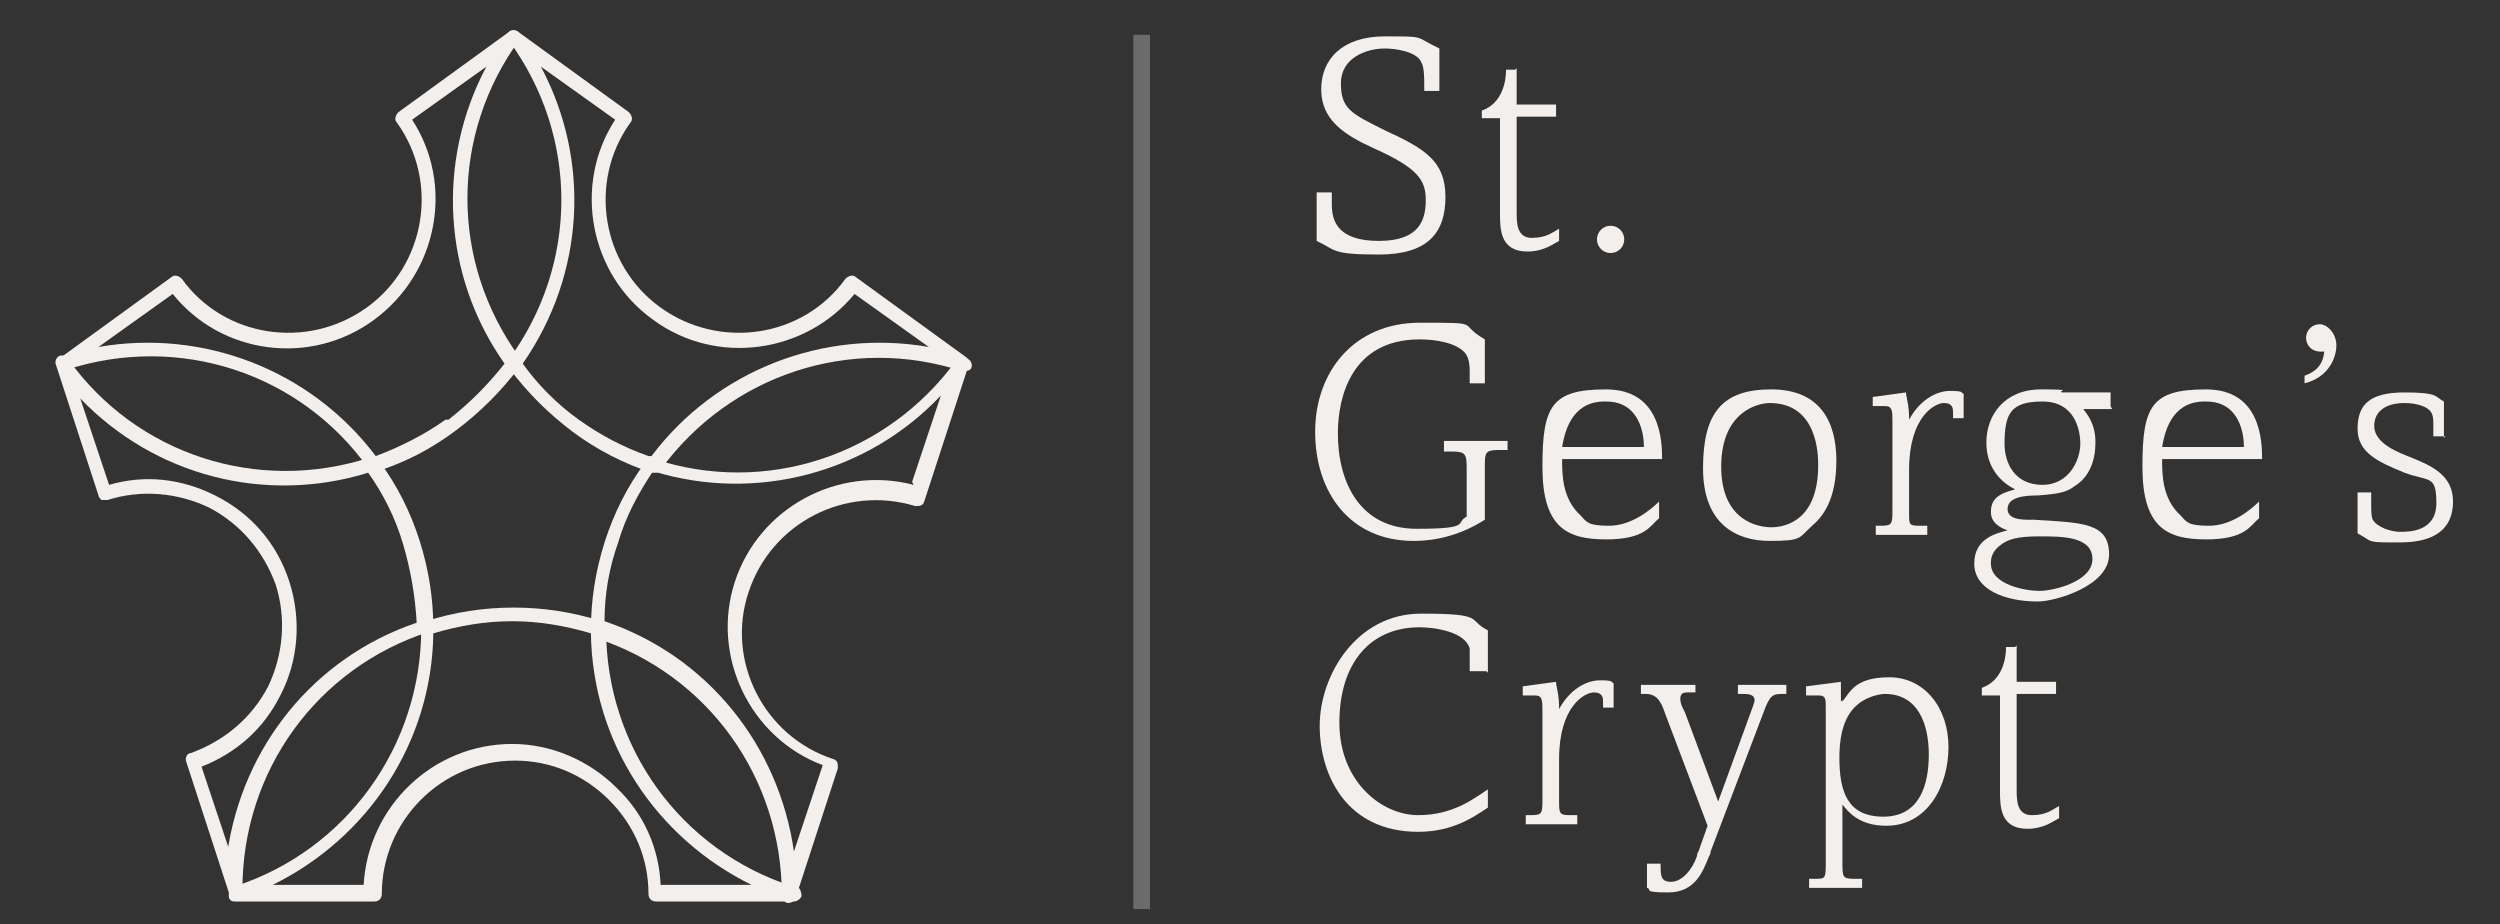
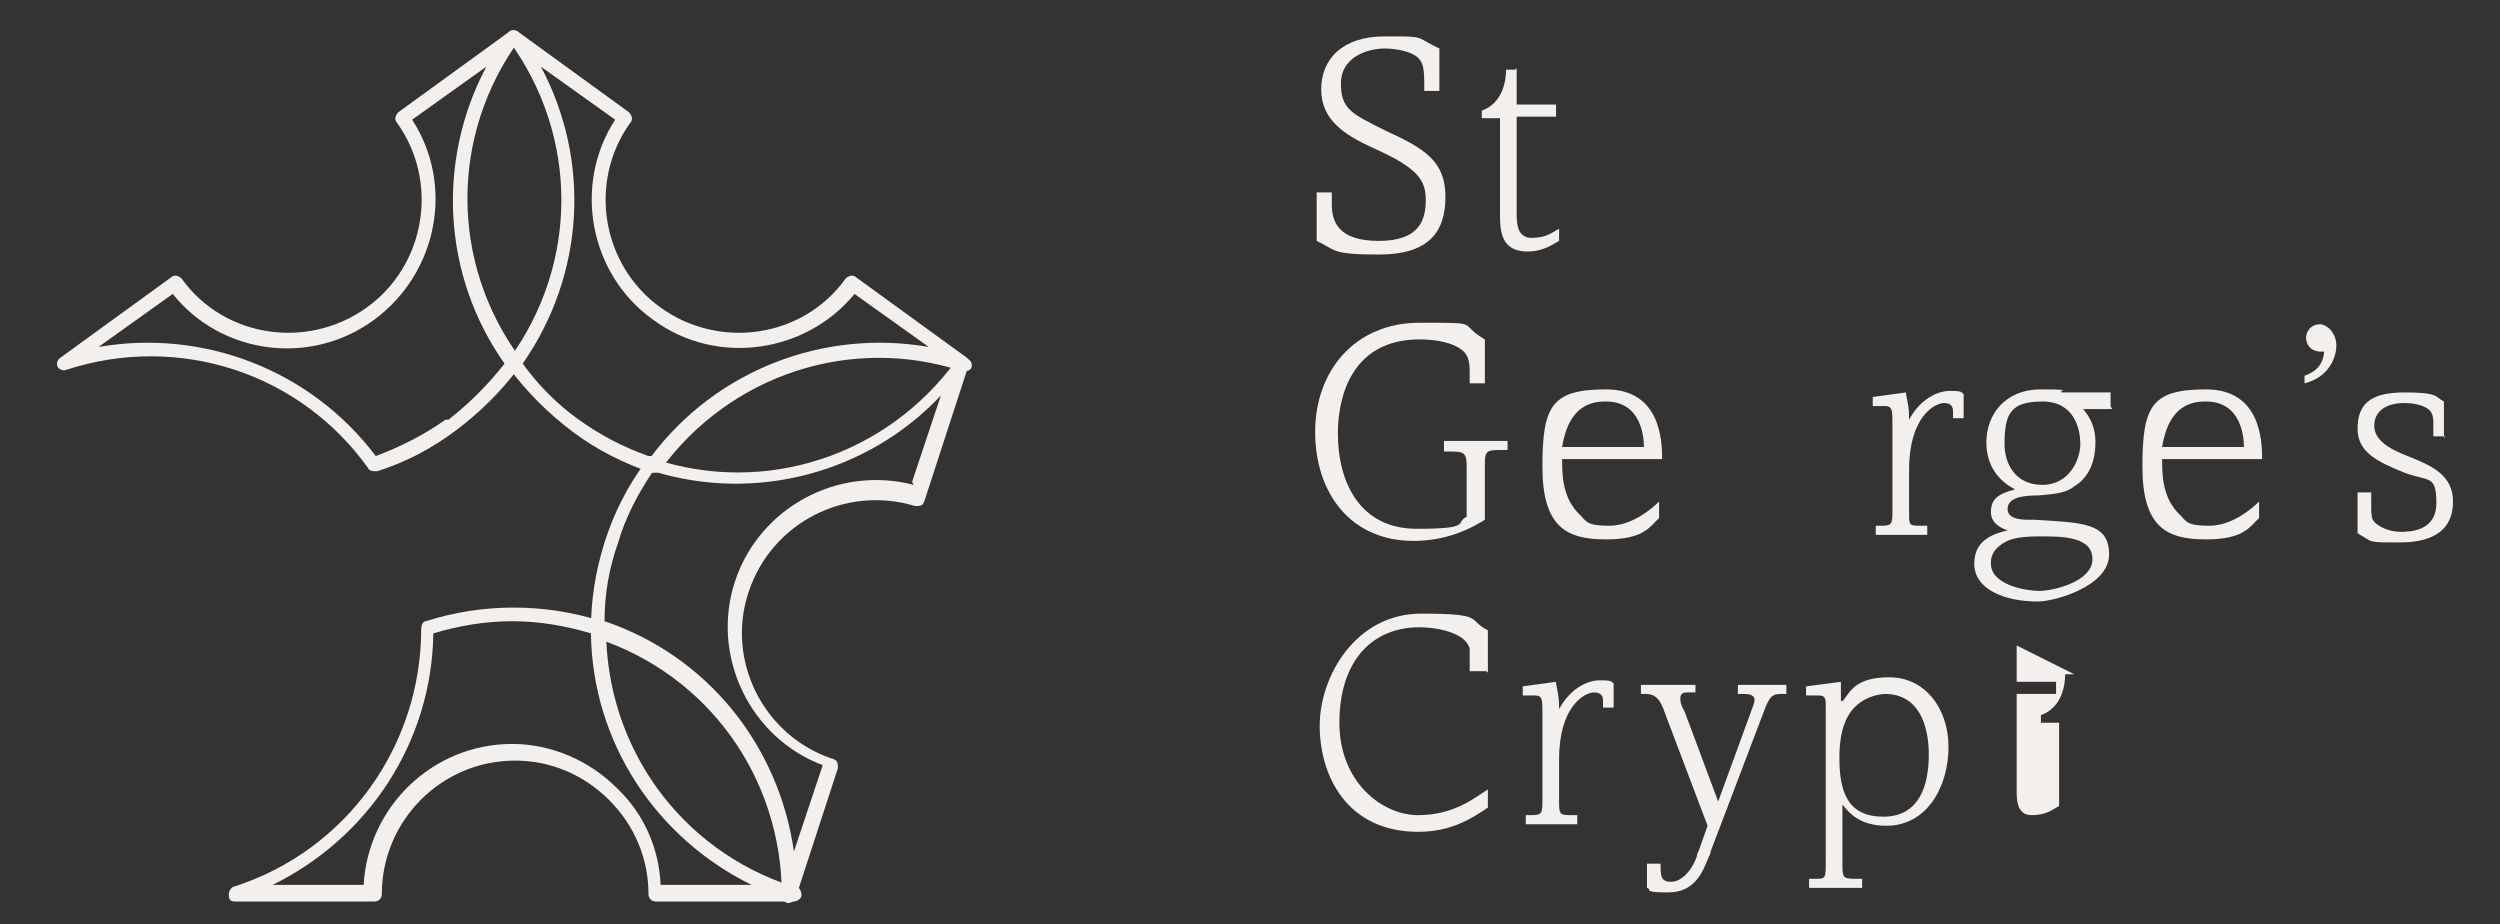
<svg xmlns="http://www.w3.org/2000/svg" id="Layer_1" version="1.1" viewBox="0 0 165 61">
  <rect x="0" y="0" width="165" height="61" fill="#333333" stroke="none" />
  <defs>
    <style>
      .st0 {
        isolation: isolate;
        opacity: .3;
      }

      .st0, .st1, .st2 {
        fill: #f2efed;
      }

      .st0, .st2 {
        fill-rule: evenodd;
      }
    </style>
  </defs>
-   <path class="st0" d="M75.9,2.3v57.7h-1.1V2.3h1.1Z" />
  <g>
    <path class="st2" d="M95,6h-1v-.5c0-.3,0-1.1-.2-1.4-.3-.7-1.7-.9-2.4-.9-1.2,0-2.9.6-2.9,2.3s.7,2,2.9,3.1c2.6,1.2,4,2,4,4.4s-1.2,3.8-4.4,3.8-2.8-.3-4.1-.9v-3.2h1v.8c0,1.1.4,2.4,3.1,2.4s3.1-1.4,3.1-2.7-.5-2.1-3.4-3.4c-2-.9-3.5-1.9-3.5-3.9s1.4-3.5,4.2-3.5,1.9,0,3.6.8v2.8h0Z" />
    <path class="st2" d="M100.1,4.5v2.4h2.6v.8h-2.6v6.3c0,.7,0,1.7,1,1.7s1.4-.4,1.8-.6v.8c-.4.2-1,.7-2.1.7-1.8,0-1.8-1.5-1.8-2.5v-6.3h-1.2v-.5c1.4-.5,1.6-2,1.6-2.7h.6Z" />
-     <path class="st2" d="M107.2,15.8c0,.5-.4.9-.9.9-.5,0-.9-.4-.9-.9,0-.5.4-.9.9-.9.5,0,.9.4.9.9" />
    <path class="st2" d="M99.5,29v.7h-.6c-.9,0-.9.2-.9,1.1v3.5c-1.4.9-3,1.4-4.7,1.4-4.2,0-6.5-3.2-6.5-7.2s2.6-7.2,6.9-7.2,2.4,0,4.3,1.1v2.9h-1v-.6c0-.5,0-1-.3-1.4-.6-.7-2-.9-3-.9-4.5,0-5.4,3.8-5.4,6.2,0,3.3,1.5,6.3,5.2,6.3s2.5-.4,3.3-.8v-3c0-1.1,0-1.3-1-1.3h-.5v-.7h4.2,0Z" />
    <path class="st2" d="M103,30.3s0,0,0,0h6.7c0-1.2-.1-4.6-3.7-4.6s-4.2,1.1-4.2,5.1,1.6,4.8,4.2,4.8,2.9-.9,3.5-1.4v-1.1c-.5.5-1.8,1.6-3.3,1.6s-1.5-.3-1.9-.7c-1.2-1.1-1.2-2.7-1.2-3.7ZM106,26.5c2.3,0,2.5,2.3,2.5,3h-5.4c.4-2.5,1.7-3,2.8-3Z" />
-     <path class="st2" d="M119.6,34.7c.7-.6,1.6-1.7,1.6-4.3s-1.1-4.7-4.3-4.7-4.5,1.5-4.5,5.2,2.2,4.8,4.4,4.8,1.9-.2,2.8-1ZM116.9,34.8c-.7,0-3.3-.3-3.3-4s2.5-4.2,3.2-4.2c3.2,0,3.2,3.5,3.2,4.1,0,3.6-2.1,4.1-3.1,4.1Z" />
    <path class="st2" d="M125.8,26c.1.6.2.8.2,1.7h0c.7-1.3,1.8-1.9,2.7-1.9s.7.1.9.2v1.6h-.7v-.4c0-.2,0-.6-.6-.6s-2.3.9-2.3,4.4v2.9c0,.8,0,.8.9.8h.3v.6h-3.4v-.6h.3c.8,0,.8-.1.8-1.1v-5.7c0-.8,0-1.1-.5-1.1s-.4,0-.8,0v-.6l2.2-.3h0Z" />
    <path class="st2" d="M139.4,27h-1.9,0c.3.4.8,1,.8,2.2s-.4,2.3-1.4,2.9c-.5.4-1.1.5-2.4.6-.9,0-2,.1-2,.9s1.3.7,1.7.7h0c3.3.2,5,.2,5,2.3s-3.6,3.1-4.7,3.1c-2.2,0-4.2-.8-4.2-2.5s1.5-2,2.2-2.2h0c-.3-.1-1.1-.4-1.1-1.2s.4-1.2,1.6-1.5c-.8-.4-1.9-1.3-1.9-3.1s1.2-3.5,3.6-3.5,1,.1,1.4.2h0s0,0,.1,0h3.1v.9ZM132.3,29.3c0,1.3.7,2.7,2.5,2.7s2.5-1.7,2.5-2.7-.4-2.8-2.5-2.8-2.5.8-2.5,2.8h0ZM131.4,37.1c0-.4.2-.8.6-1.1.5-.4,1.1-.6,2.6-.6s3.5,0,3.5,1.5-2.6,2.1-3.5,2.1-3.2-.4-3.2-1.8Z" />
    <path class="st2" d="M142.6,30.3s0,0,0,0h6.7c0-1.2-.1-4.6-3.7-4.6s-4.2,1.1-4.2,5.1,1.6,4.8,4.2,4.8,2.9-.9,3.5-1.4v-1.1c-.5.5-1.8,1.6-3.3,1.6s-1.5-.3-1.9-.7c-1.2-1.1-1.2-2.7-1.2-3.7ZM145.6,26.5c2.3,0,2.5,2.3,2.5,3h-5.4c.4-2.5,1.7-3,2.8-3Z" />
    <path class="st2" d="M152.1,24.8c.5-.2,1.2-.5,1.3-1.6-1,.1-1.2-.6-1.2-.9,0-.5.4-.9.9-.9s1.1.6,1.1,1.4-.5,2.1-2.1,2.5v-.5h0Z" />
    <path class="st2" d="M161.4,28.8h-.8v-.8c0-.2,0-.5-.1-.7-.2-.5-1.1-.7-1.8-.7-1.3,0-2,.6-2,1.5s.9,1.5,2.2,2c1.5.6,3,1.2,3,3s-1.2,2.7-3.5,2.7-1.7,0-2.8-.6v-2.7h.9v1c0,.1,0,.6.1.8.3.5,1.2.8,1.8.8s2.4,0,2.4-1.9-.5-1.4-2.1-2c-1.7-.7-3.1-1.3-3.1-2.9s.8-2.4,3.1-2.4,2,.3,2.6.6v2.4h0Z" />
    <path class="st2" d="M98.1,44.3h-1.1c0-1.1,0-1.3,0-1.5-.3-1.1-2.3-1.4-3.3-1.4-3.3,0-5.3,2.4-5.3,6.3s2.8,6.1,5.2,6.1,3.8-1.2,4.6-1.7v1.2c-.9.6-2.3,1.6-4.6,1.6-4.7,0-6.5-3.7-6.5-7s2.4-7.4,6.7-7.4,3,.4,4.4,1.1v2.8h0Z" />
    <path class="st2" d="M102.7,45.1c.1.6.2.8.2,1.7h0c.7-1.3,1.8-1.9,2.7-1.9s.7.1.9.2v1.6h-.7v-.4c0-.2,0-.6-.6-.6s-2.3.9-2.3,4.4v2.9c0,.8.1.8.9.8h.3v.6h-3.4v-.6h.3c.8,0,.8-.1.8-1.1v-5.7c0-.8,0-1.1-.5-1.1s-.4,0-.8,0v-.6l2.2-.3h0Z" />
    <path class="st2" d="M111.9,45.1v.6h-.5c-.2,0-.5,0-.5.4s.2.7.3.9l2.2,5.9,2.3-6.3c.1-.3.1-.3.1-.4,0-.4-.5-.4-.8-.4h-.3v-.6h3.2v.6h-.3c-.6,0-.8.1-1.2,1.2l-3.5,9.2c0,0,0,.2-.1.3-.4,1-.9,2.4-2.7,2.4s-1-.2-1.4-.3v-1.6h.9c0,.8,0,1.2.7,1.2s1.4-.8,1.7-1.7c0,0,0-.2.1-.3l.6-1.7-2.8-7.4c-.3-.9-.6-1.3-1.3-1.3h-.3v-.6h3.6Z" />
    <path class="st2" d="M121.5,46.3c0-.5,0-.7,0-1.3l-2.3.3v.6h.8c.5,0,.5.2.5.8,0,0,0,.1,0,.2v9.9c0,1.2,0,1.2-.7,1.2,0,0,0,0-.1,0h-.3v.6h3.5v-.6h-.5c-.8,0-.8-.1-.8-1.1v-3.8h0c.4.5,1.1,1.4,2.9,1.4,2.7,0,4.1-2.6,4.1-5.2s-1.6-4.6-3.9-4.6-2.6,1-3.1,1.6c0,0,0,0,0-.1ZM121.4,50c0-.9.1-2.6,1.2-3.5.7-.6,1.6-.7,1.8-.7,2.2,0,2.9,2,2.9,4s-.6,4.1-3,4.1-2.9-1.7-2.9-3.9Z" />
-     <path class="st2" d="M133.1,42.6v2.4h2.6v.8h-2.6v6.3c0,.7,0,1.7,1,1.7s1.4-.4,1.8-.6v.8c-.4.2-1,.7-2.1.7-1.8,0-1.8-1.5-1.8-2.5v-6.3h-1.2v-.5c1.4-.5,1.6-2,1.6-2.7h.6Z" />
+     <path class="st2" d="M133.1,42.6v2.4h2.6v.8h-2.6v6.3c0,.7,0,1.7,1,1.7s1.4-.4,1.8-.6v.8v-6.3h-1.2v-.5c1.4-.5,1.6-2,1.6-2.7h.6Z" />
  </g>
  <g>
-     <path class="st1" d="M28.6,41.5c0-2-.3-3.9-.9-5.8-.6-1.9-1.5-3.7-2.7-5.3-.1-.2-.4-.2-.6-.2-7.4,2.4-15.4-.2-19.9-6.5-.1-.2-.4-.3-.6-.2-.2.1-.3.4-.2.6l2.8,8.6c0,.1.1.2.2.3.1,0,.3,0,.4,0,2.2-.7,4.6-.5,6.7.5,2.1,1.1,3.6,2.9,4.4,5.1.7,2.2.5,4.6-.5,6.7-1.1,2.1-2.9,3.6-5.1,4.4-.3,0-.4.4-.3.6l2.8,8.6c0,.2.3.3.5.3s0,0,0,0c.2,0,.4-.2.4-.5,0-7.8,4.9-14.6,12.3-17l-.2-.5h.5ZM15.2,56.3l-1.9-5.7c2.3-.9,4.1-2.5,5.2-4.7,1.2-2.3,1.4-5,.6-7.5-.8-2.5-2.5-4.5-4.9-5.7-2.2-1.1-4.6-1.4-7-.7l-1.9-5.7c4.9,5.1,12.2,7,19,4.9,1,1.4,1.8,3,2.3,4.7.5,1.7.8,3.4.9,5.2-6.8,2.3-11.5,8.2-12.5,15.2Z" />
    <path class="st1" d="M63.7,23.6c-.2-.1-.5,0-.6.2-4.6,6.3-12.6,8.9-19.9,6.5-.2,0-.4,0-.6.2-1.2,1.6-2.1,3.4-2.7,5.3-.6,1.9-.9,3.8-.9,5.8,0,.2.1.4.3.5,7.4,2.4,12.3,9.2,12.3,17,0,.2.2.5.4.5,0,0,0,0,0,0,.2,0,.4-.1.5-.3l2.8-8.6c0-.3,0-.5-.3-.6-4.6-1.5-7.1-6.5-5.6-11,1.5-4.6,6.4-7.1,11-5.7.3,0,.5,0,.6-.3l2.8-8.6c0-.2,0-.5-.2-.6ZM60.3,32c-5-1.3-10.2,1.5-11.8,6.4-1.6,4.9,1,10.3,5.8,12.1l-1.9,5.7c-1-7-5.7-12.9-12.5-15.2,0-1.8.3-3.5.9-5.2.5-1.7,1.3-3.2,2.3-4.7,6.8,2.1,14.2.1,19-5l-1.9,5.7Z" />
    <path class="st1" d="M52.3,58.5c-7.4-2.4-12.3-9.2-12.3-17h-.5l.2-.5c-1.9-.6-3.8-.9-5.8-.9h0c-2,0-3.9.3-5.8.9-.2,0-.3.3-.3.5,0,7.7-4.9,14.6-12.3,17-.2,0-.4.3-.4.5s0,.3.1.4.2.1.4.1h9.1c.3,0,.5-.2.5-.5,0-4.8,3.9-8.8,8.8-8.8h0c2.3,0,4.5.9,6.2,2.6,1.7,1.7,2.6,3.9,2.6,6.2,0,.3.2.5.5.5h9.1c.2,0,.5-.2.5-.4,0-.2-.1-.5-.3-.6ZM43.6,58.4c-.1-2.4-1.1-4.7-2.9-6.4-1.8-1.8-4.3-2.9-6.9-2.9h0c-5.2,0-9.5,4.1-9.8,9.3h-6c6.3-3.1,10.5-9.4,10.6-16.6,1.7-.5,3.4-.8,5.2-.8h0c1.8,0,3.5.3,5.2.8.1,7.2,4.3,13.5,10.6,16.6h-6Z" />
    <path class="st1" d="M63.8,23.6l-7.3-5.3c-.2-.2-.5-.1-.7.1-2.8,3.9-8.3,4.7-12.2,1.9-3.9-2.8-4.8-8.3-2-12.2.2-.2.1-.5-.1-.7l-7.3-5.3c-.2-.1-.5-.1-.6,0s-.2.4,0,.6c4.6,6.3,4.6,14.7,0,21-.1.2-.1.4,0,.6,1.2,1.6,2.6,3,4.2,4.2,1.6,1.2,3.4,2.1,5.2,2.7,0,0,.1,0,.2,0,.2,0,.3,0,.4-.2,4.6-6.3,12.6-8.9,19.9-6.5.2,0,.5,0,.6-.2.1-.2,0-.5-.2-.6ZM42.8,30.1c-1.7-.6-3.2-1.4-4.6-2.4-1.4-1-2.7-2.3-3.7-3.7,4.1-5.9,4.5-13.4,1.2-19.6l4.9,3.5c-2.8,4.3-1.7,10.2,2.5,13.2,4.2,3.1,10.1,2.2,13.3-1.7l4.9,3.5c-6.9-1.2-14,1.5-18.3,7.2Z" />
    <path class="st1" d="M34.2,2.7c.1-.2.1-.5,0-.6s-.4-.2-.6,0l-7.3,5.3c-.2.2-.3.5-.1.7,2.8,3.9,1.9,9.4-2,12.2-3.9,2.8-9.4,2-12.2-1.9-.2-.2-.5-.3-.7-.1l-7.3,5.3c-.2.1-.3.4-.2.6.1.2.4.3.6.2,7.4-2.4,15.4.2,19.9,6.5,0,.1.2.2.4.2s.1,0,.2,0c1.9-.6,3.6-1.5,5.2-2.7,1.6-1.2,3-2.6,4.2-4.2.1-.2.1-.4,0-.6-4.6-6.3-4.6-14.7,0-21ZM29.4,27.7c-1.4,1-3,1.8-4.6,2.4-4.3-5.7-11.4-8.4-18.3-7.2l4.9-3.5c3.2,4,9.1,4.8,13.3,1.7,4.2-3.1,5.3-8.9,2.5-13.2l4.9-3.5c-3.3,6.2-2.9,13.8,1.2,19.6-1.1,1.4-2.3,2.6-3.7,3.7Z" />
  </g>
</svg>